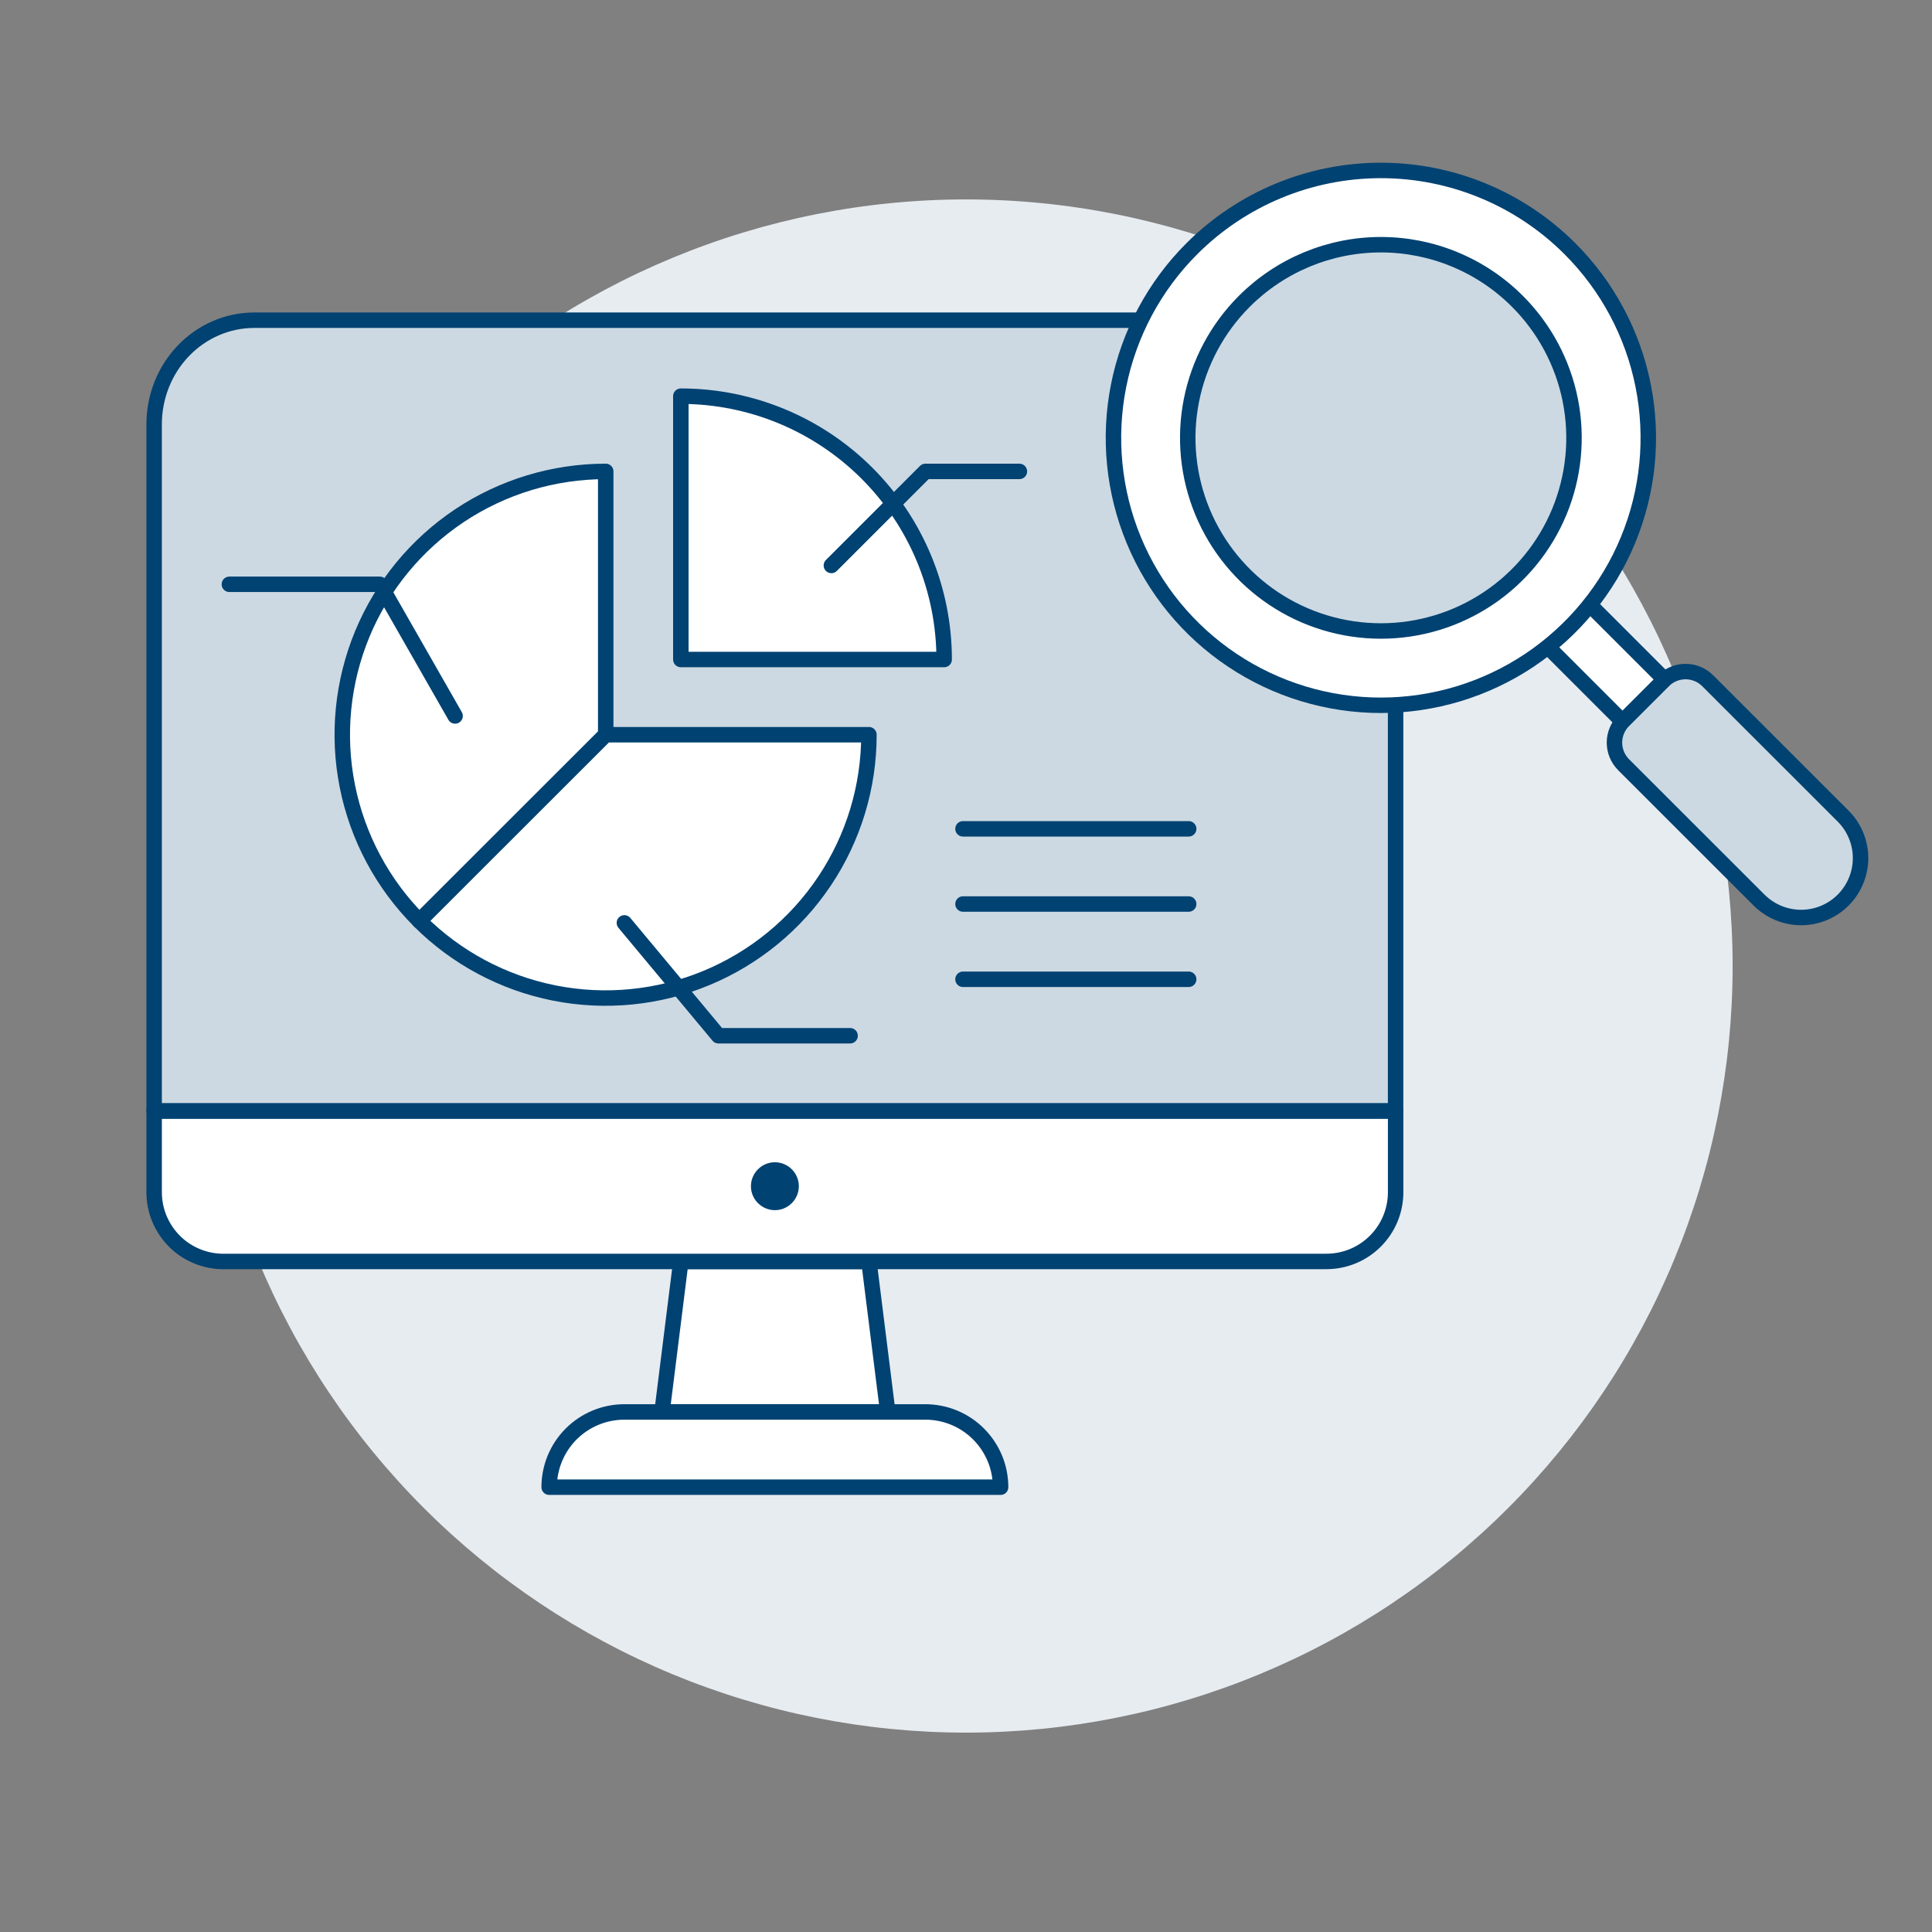
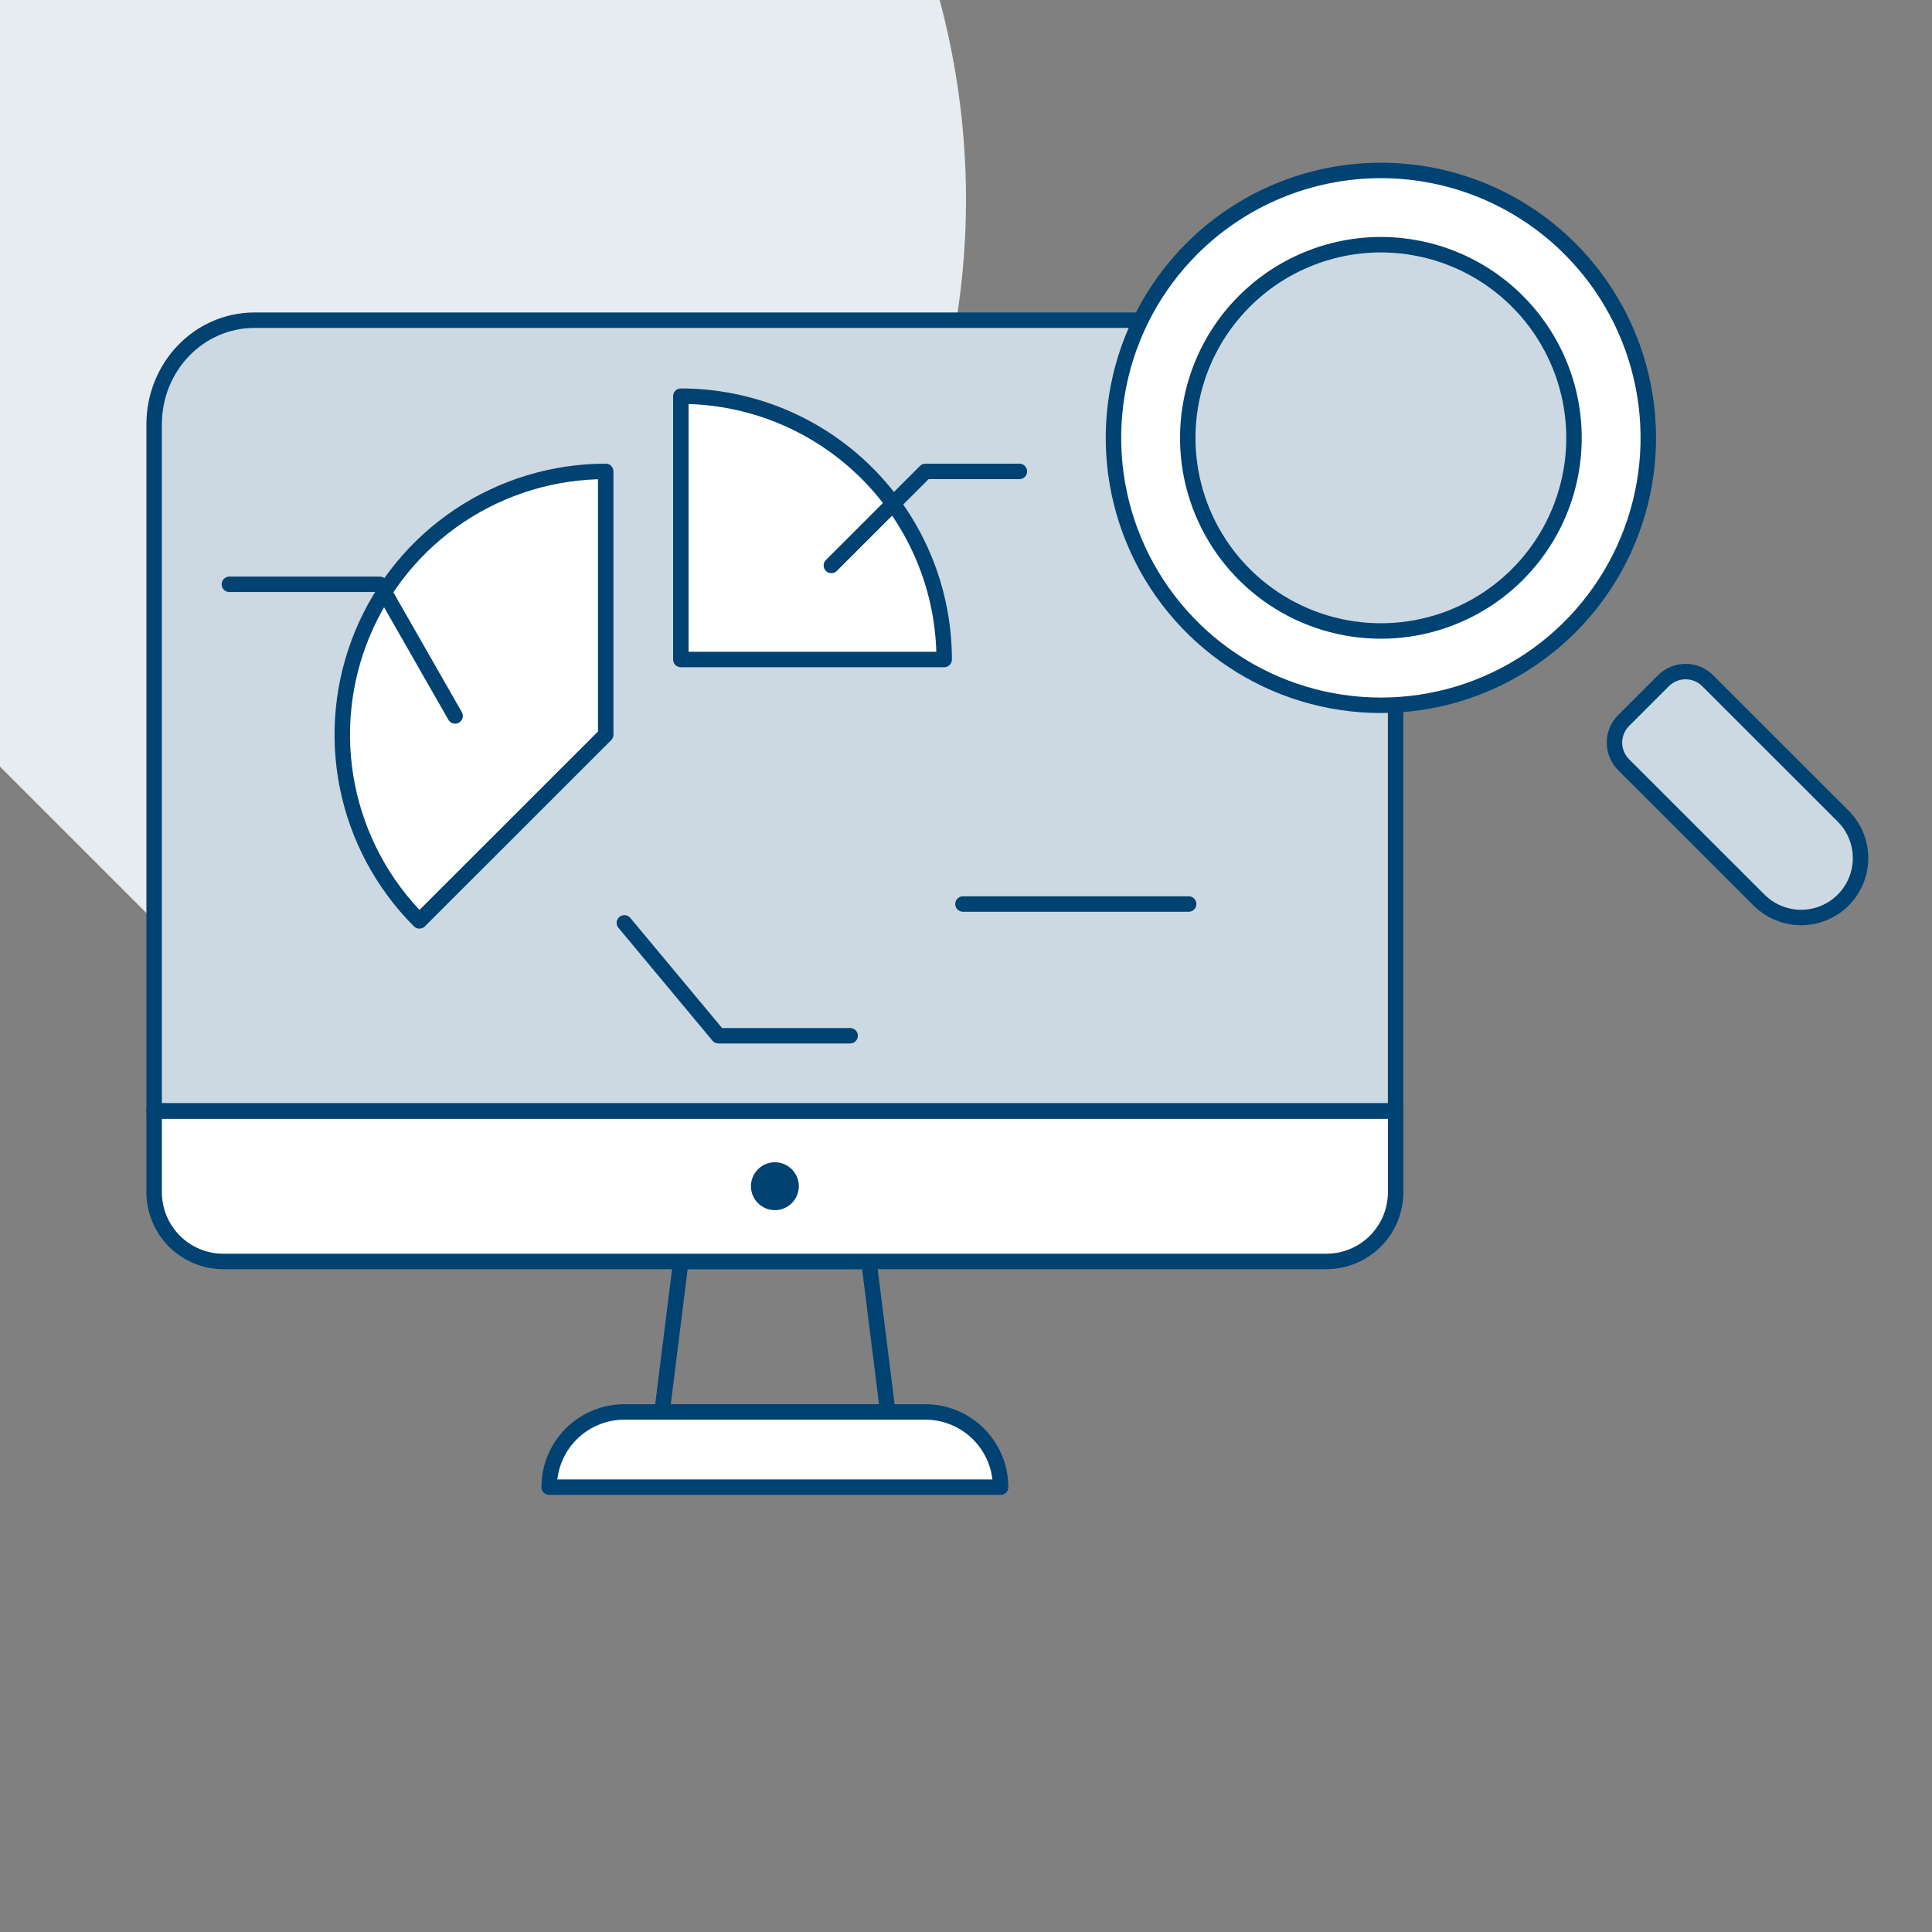
<svg xmlns="http://www.w3.org/2000/svg" id="Ebene_1" data-name="Ebene 1" viewBox="0 0 500 500">
  <rect x="0" y="0" width="500" height="500" fill="#808080" stroke="none" />
-   <path d="M51.6,250c0,26.05,5.13,51.85,15.1,75.92,9.97,24.07,24.58,45.94,43.01,64.37,18.42,18.42,40.29,33.04,64.37,43.01,24.07,9.97,49.87,15.1,75.92,15.1s51.85-5.13,75.92-15.1c24.07-9.97,45.94-24.58,64.37-43.01,18.42-18.42,33.04-40.29,43.01-64.37,9.97-24.07,15.1-49.87,15.1-75.92s-5.13-51.85-15.1-75.92c-9.97-24.07-24.59-45.94-43.01-64.36-18.42-18.42-40.3-33.04-64.37-43.01-24.07-9.97-49.87-15.1-75.92-15.1s-51.85,5.13-75.92,15.1c-24.07,9.97-45.94,24.58-64.37,43.01-18.42,18.42-33.04,40.29-43.01,64.36-9.97,24.07-15.1,49.87-15.1,75.92Z" fill="#e7ecf1" stroke-width="0" />
+   <path d="M51.6,250s51.85-5.13,75.92-15.1c24.07-9.97,45.94-24.58,64.37-43.01,18.42-18.42,33.04-40.29,43.01-64.37,9.97-24.07,15.1-49.87,15.1-75.92s-5.13-51.85-15.1-75.92c-9.97-24.07-24.59-45.94-43.01-64.36-18.42-18.42-40.3-33.04-64.37-43.01-24.07-9.97-49.87-15.1-75.92-15.1s-51.85,5.13-75.92,15.1c-24.07,9.97-45.94,24.58-64.37,43.01-18.42,18.42-33.04,40.29-43.01,64.36-9.97,24.07-15.1,49.87-15.1,75.92Z" fill="#e7ecf1" stroke-width="0" />
  <path d="M361.18,109.18c0-6.93-2.75-13.57-7.65-18.47-4.9-4.9-11.54-7.65-18.47-7.65H66.02c-6.93,0-13.57,2.75-18.47,7.65-4.9,4.9-7.65,11.54-7.65,18.47v178.34h321.29V109.18Z" fill="#ccd9e2" stroke-width="0" />
-   <path d="M229.75,365.4h-58.42l4.87-38.95h48.68l4.87,38.95Z" fill="#fff" stroke-width="0" />
  <path d="M229.75,365.4h-58.42l4.87-38.95h48.68l4.87,38.95Z" fill="none" stroke="#004272" stroke-linecap="round" stroke-linejoin="round" stroke-width="4" />
  <path d="M258.95,384.88h-116.83c0-5.16,2.05-10.12,5.7-13.77,3.65-3.65,8.6-5.7,13.77-5.7h77.87c2.56,0,5.09.5,7.46,1.48,2.37.98,4.51,2.41,6.32,4.22,1.81,1.81,3.24,3.96,4.23,6.32.98,2.36,1.48,4.9,1.48,7.46Z" fill="#fff" stroke="#004272" stroke-linecap="round" stroke-linejoin="round" stroke-width="4" />
  <path d="M57.81,326.46h285.44c2.36,0,4.69-.46,6.87-1.36,2.18-.9,4.15-2.22,5.82-3.89,1.67-1.67,2.99-3.64,3.89-5.82.9-2.18,1.36-4.51,1.36-6.86v-21.01H39.89v21.01c0,2.35.46,4.69,1.36,6.86.9,2.17,2.22,4.15,3.88,5.82s3.64,2.99,5.82,3.89c2.17.9,4.51,1.37,6.86,1.37Z" fill="#fff" stroke="#004272" stroke-linecap="round" stroke-linejoin="round" stroke-width="4" />
  <path d="M335.27,82.87H65.8c-6.87,0-13.46,2.84-18.32,7.89-4.86,5.05-7.59,11.9-7.59,19.04v177.72h321.29V109.8c0-7.14-2.73-13.99-7.59-19.04-4.86-5.05-11.45-7.89-18.32-7.89Z" fill="none" stroke="#004272" stroke-linecap="round" stroke-linejoin="round" stroke-width="4" />
  <path d="M477,211.2c2.88,2.88,4.51,6.79,4.51,10.87s-1.62,7.99-4.51,10.88c-2.88,2.88-6.8,4.5-10.87,4.5s-7.99-1.62-10.88-4.5l-35.05-35.03c-.75-.75-1.35-1.65-1.76-2.63-.41-.98-.62-2.04-.62-3.1s.21-2.12.62-3.1c.41-.99,1.01-1.88,1.76-2.63l10.28-10.28c1.52-1.52,3.58-2.38,5.74-2.38s4.21.85,5.74,2.38l35.05,35.03Z" fill="#ccd9e2" stroke="#004272" stroke-linecap="round" stroke-linejoin="round" stroke-width="4" />
-   <path d="M392.71,159.54l10.88-10.88,27.19,27.19-10.88,10.87-27.19-27.19Z" fill="#fff" stroke="#004272" stroke-linecap="round" stroke-linejoin="round" stroke-width="4" />
  <path d="M406.31,64.38c9.68,9.68,16.27,22.01,18.94,35.44,2.67,13.43,1.3,27.34-3.94,39.99-5.24,12.65-14.11,23.45-25.49,31.06-11.38,7.6-24.76,11.66-38.45,11.66s-27.07-4.06-38.45-11.66c-11.38-7.6-20.25-18.41-25.49-31.06-5.24-12.65-6.61-26.56-3.94-39.99,2.67-13.42,9.26-25.76,18.94-35.44,12.98-12.98,30.58-20.27,48.94-20.27s35.96,7.29,48.94,20.27Z" fill="#fff" stroke="#004272" stroke-linecap="round" stroke-linejoin="round" stroke-width="4" />
  <path d="M392.71,77.98c6.99,6.99,11.75,15.9,13.68,25.59,1.93,9.69.94,19.75-2.84,28.88-3.78,9.13-10.19,16.94-18.41,22.43-8.22,5.49-17.88,8.42-27.77,8.42s-19.55-2.93-27.77-8.42c-8.22-5.49-14.63-13.3-18.41-22.43-3.78-9.13-4.77-19.18-2.84-28.88,1.93-9.7,6.69-18.6,13.68-25.59,4.64-4.64,10.15-8.32,16.21-10.84,6.06-2.51,12.56-3.81,19.13-3.81s13.06,1.29,19.13,3.81c6.06,2.51,11.57,6.19,16.21,10.84Z" fill="#ccd9e2" stroke-width="0" />
  <path d="M392.71,77.98c6.99,6.99,11.75,15.9,13.68,25.59,1.93,9.69.94,19.75-2.84,28.88-3.78,9.13-10.19,16.94-18.41,22.43-8.22,5.49-17.88,8.42-27.77,8.42s-19.55-2.93-27.77-8.42c-8.22-5.49-14.63-13.3-18.41-22.43-3.78-9.13-4.77-19.18-2.84-28.88,1.93-9.7,6.69-18.6,13.68-25.59,4.64-4.64,10.15-8.32,16.21-10.84,6.06-2.51,12.56-3.81,19.13-3.81s13.06,1.29,19.13,3.81c6.06,2.51,11.57,6.19,16.21,10.84Z" fill="none" stroke="#004272" stroke-linecap="round" stroke-linejoin="round" stroke-width="4" />
-   <path d="M249.22,214.5h58.41" fill="none" stroke="#004272" stroke-linecap="round" stroke-linejoin="round" stroke-width="4" />
  <path d="M249.22,233.96h58.41" fill="none" stroke="#004272" stroke-linecap="round" stroke-linejoin="round" stroke-width="4" />
-   <path d="M249.22,253.44h58.41" fill="none" stroke="#004272" stroke-linecap="round" stroke-linejoin="round" stroke-width="4" />
  <path d="M176.2,102.53v68.15h68.15c0-18.07-7.18-35.41-19.96-48.19-12.78-12.78-30.11-19.96-48.19-19.96Z" fill="#fff" stroke="#004272" stroke-linecap="round" stroke-linejoin="round" stroke-width="4" />
  <path d="M215.16,146.34l24.34-24.34h24.32" fill="none" stroke="#004272" stroke-linecap="round" stroke-linejoin="round" stroke-width="4" />
  <path d="M156.75,122c-13.48,0-26.66,3.99-37.87,11.47-11.21,7.49-19.95,18.13-25.11,30.58-5.16,12.46-6.51,26.16-3.88,39.38,2.63,13.22,9.12,25.37,18.65,34.9l48.22-48.19v-68.15Z" fill="#fff" stroke="#004272" stroke-linecap="round" stroke-linejoin="round" stroke-width="4" />
-   <path d="M224.88,190.15h-68.12l-48.22,48.19c9.53,9.53,21.67,16.02,34.89,18.65,13.22,2.63,26.92,1.28,39.38-3.88,12.45-5.16,23.1-13.89,30.59-25.1,7.49-11.21,11.49-24.38,11.48-37.87Z" fill="#fff" stroke="#004272" stroke-linecap="round" stroke-linejoin="round" stroke-width="4" />
  <path d="M161.59,238.84l24.34,29.21h34.08" fill="none" stroke="#004272" stroke-linecap="round" stroke-linejoin="round" stroke-width="4" />
  <path d="M117.78,185.29l-19.47-34.07h-38.95" fill="none" stroke="#004272" stroke-linecap="round" stroke-linejoin="round" stroke-width="4" />
  <path d="M194.34,306.99c0,1.64.65,3.22,1.82,4.38s2.74,1.82,4.38,1.82,3.22-.65,4.38-1.82c1.16-1.16,1.82-2.74,1.82-4.38s-.65-3.22-1.82-4.38c-1.16-1.16-2.74-1.82-4.38-1.82s-3.22.65-4.38,1.82c-1.16,1.16-1.82,2.74-1.82,4.38Z" fill="#004272" stroke-width="0" />
</svg>